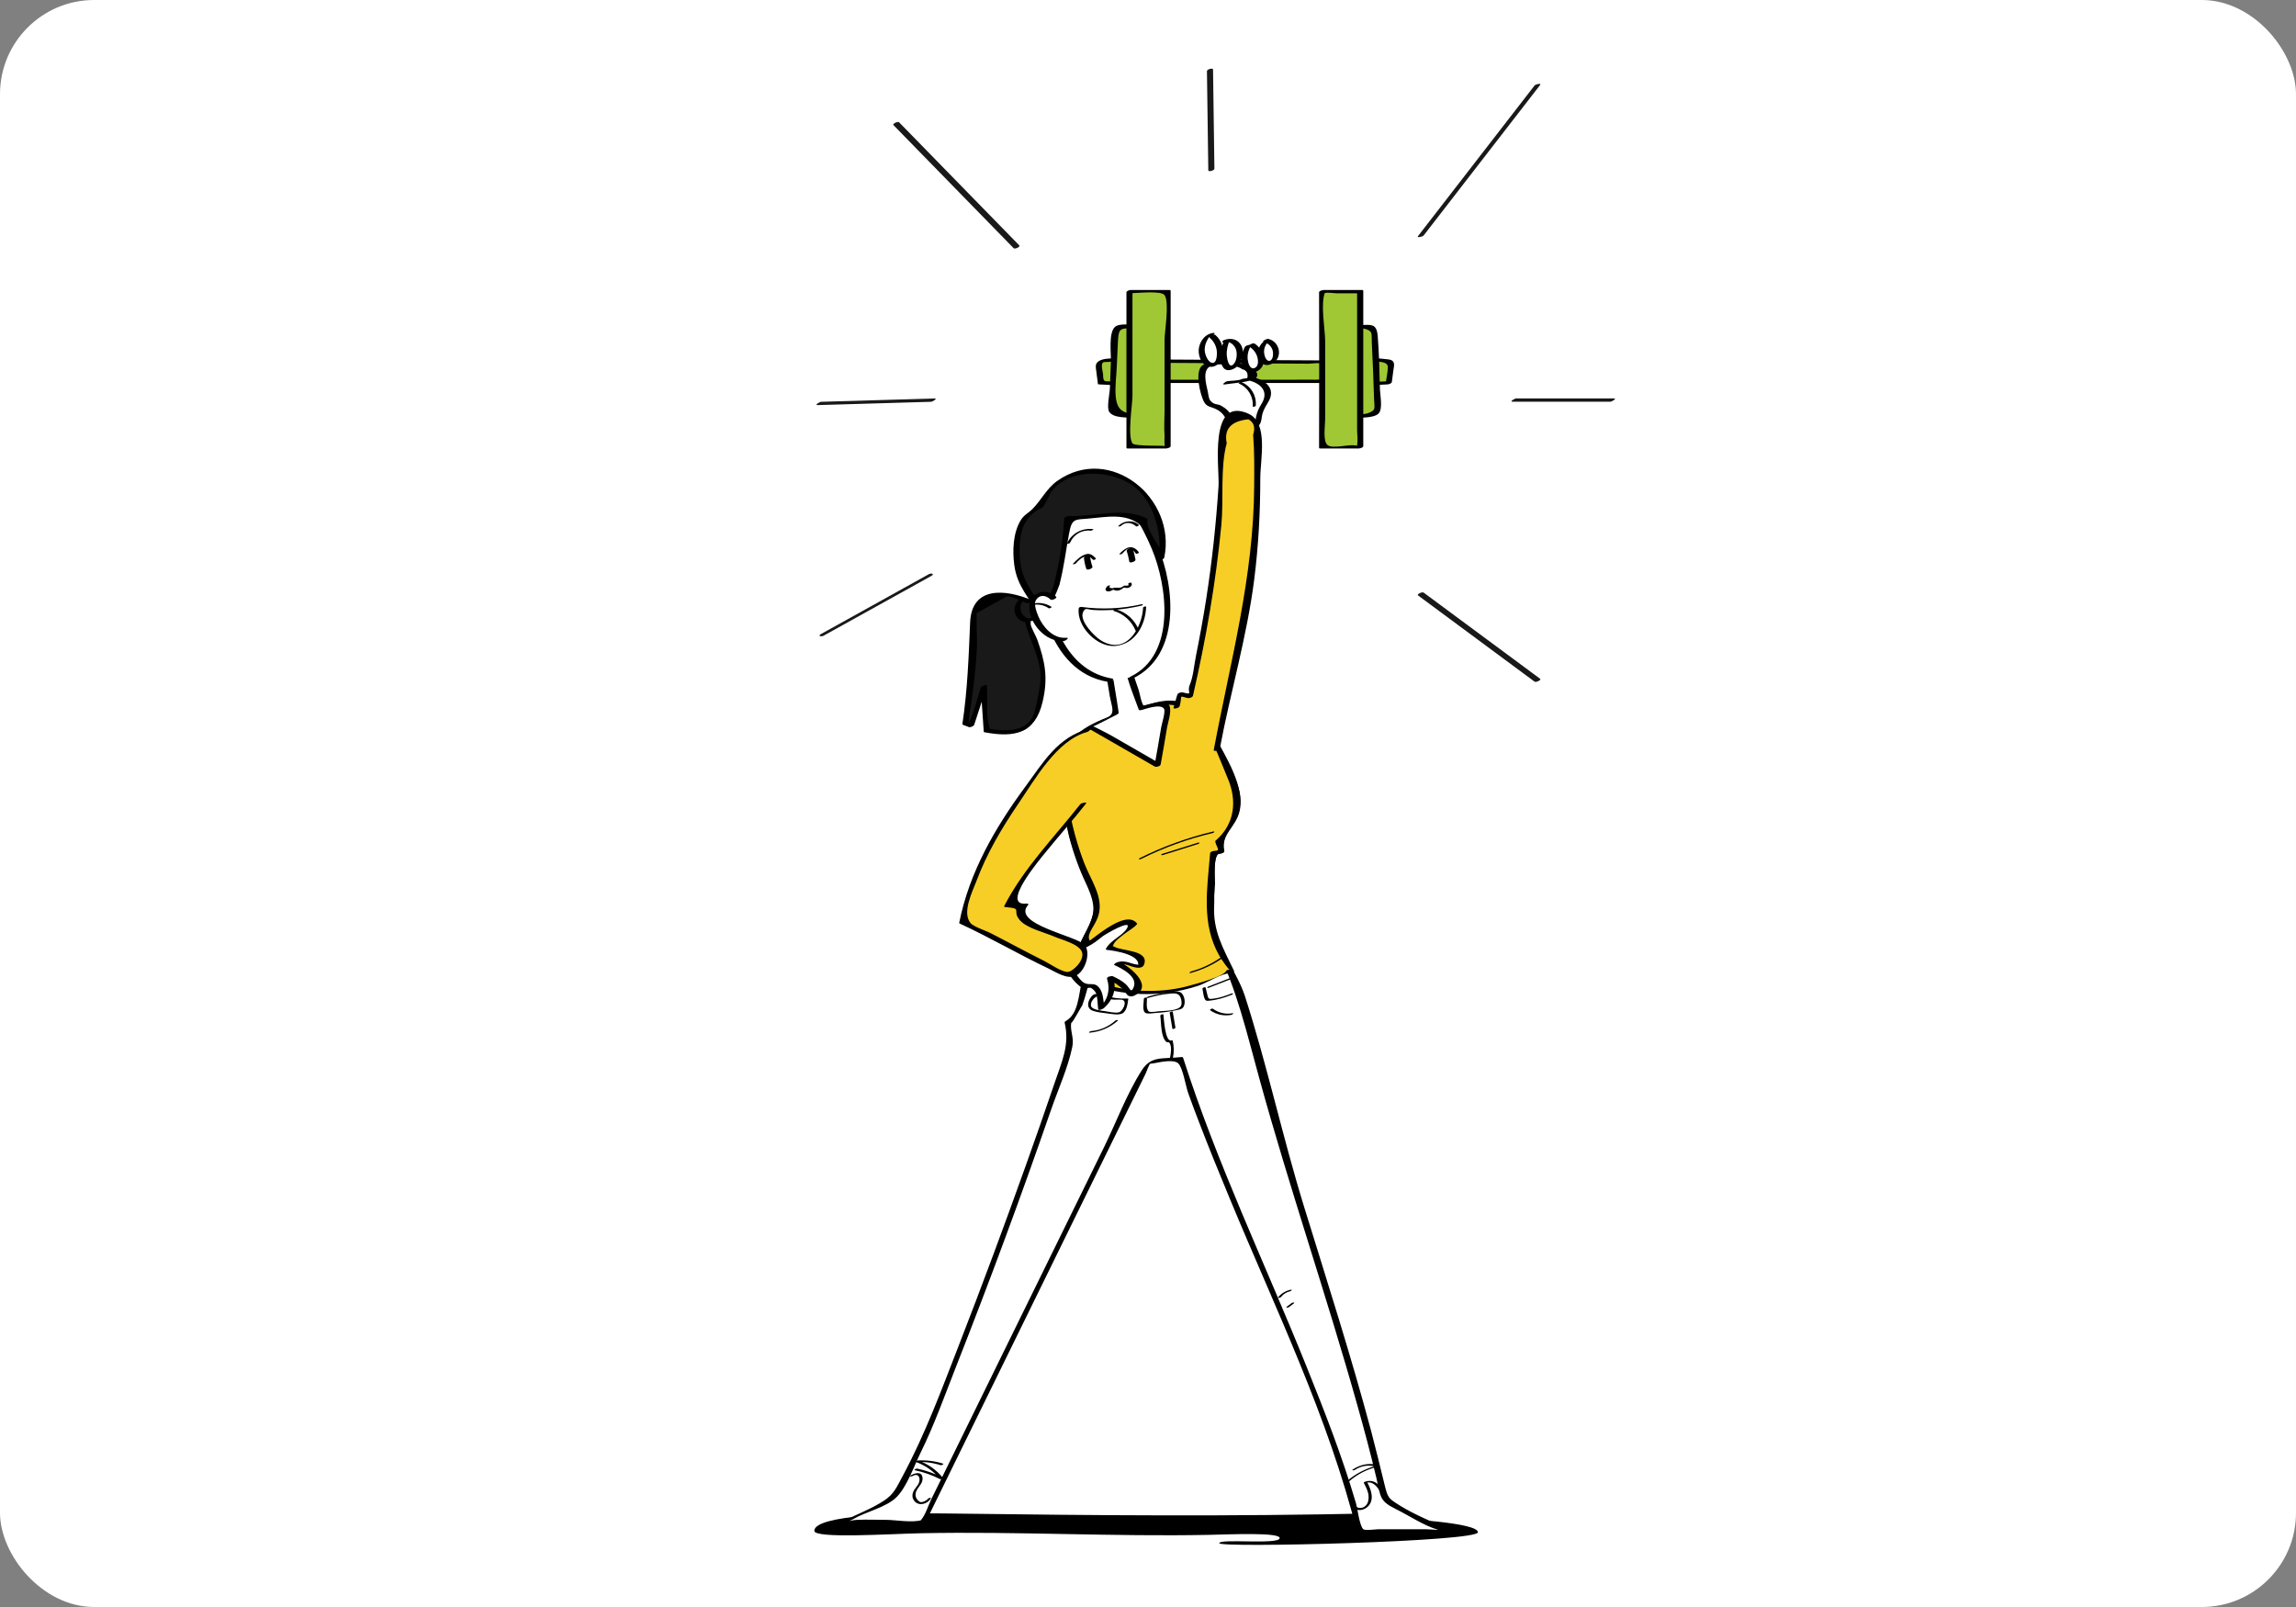
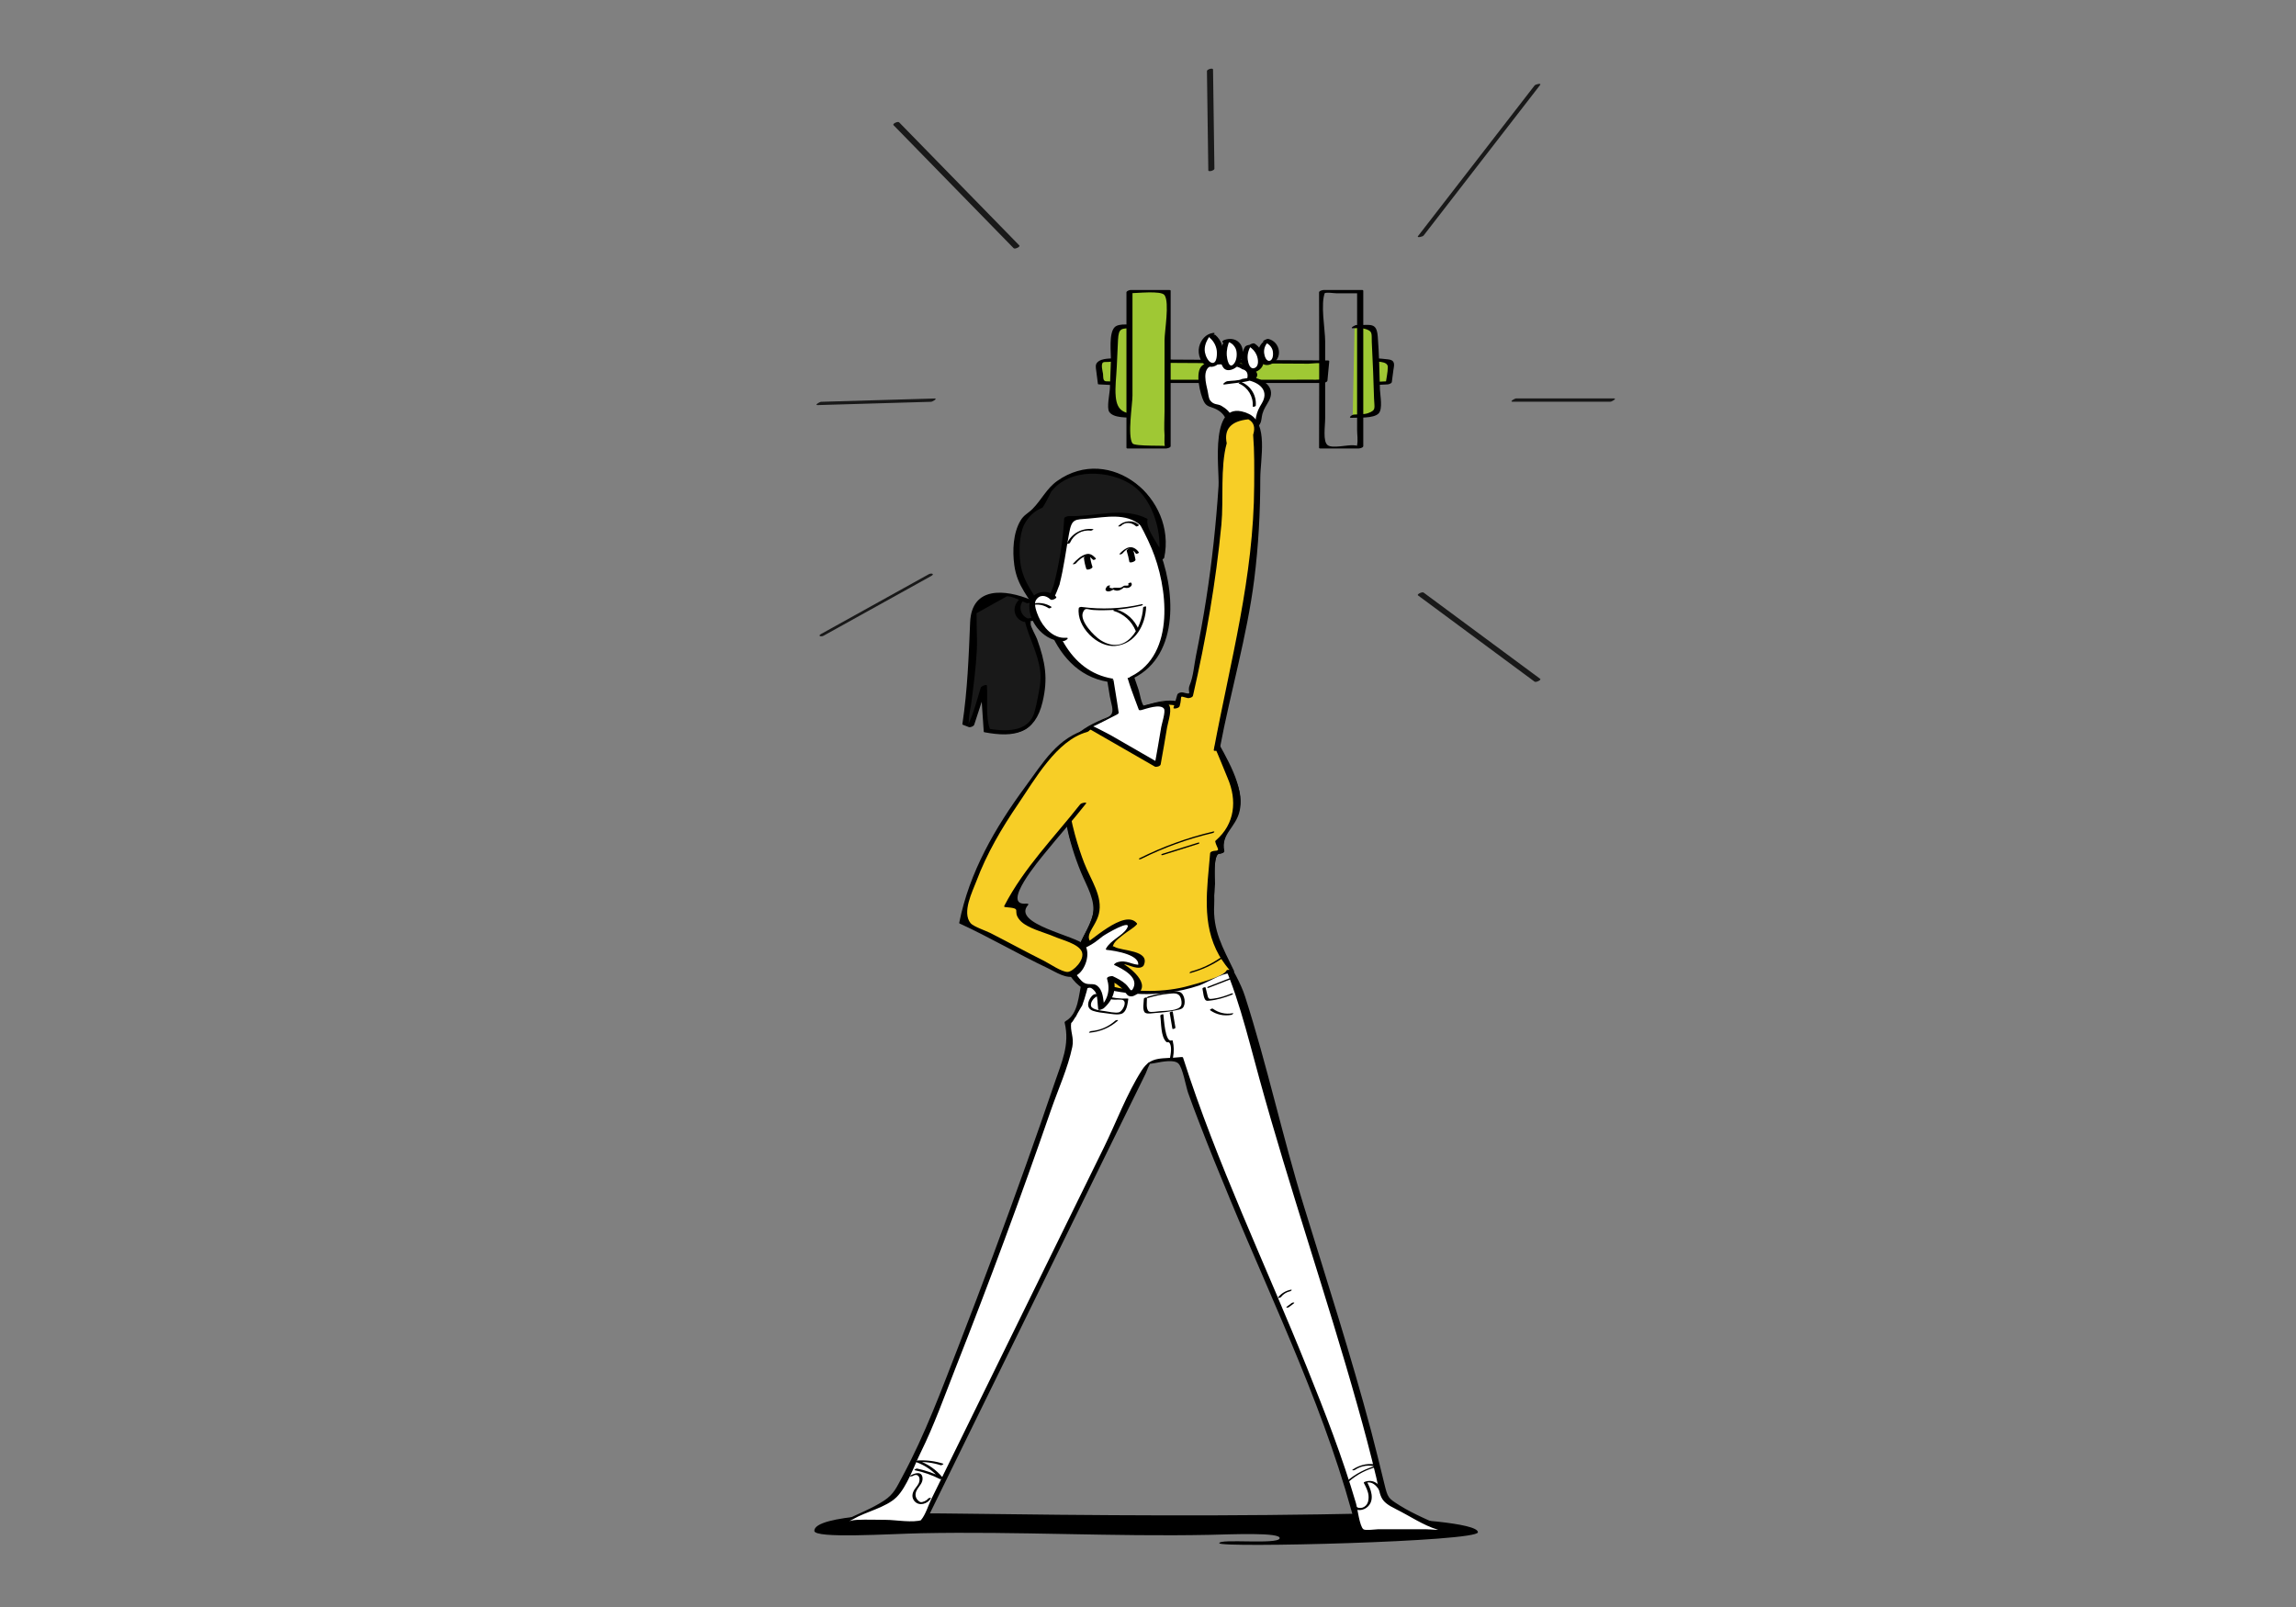
<svg xmlns="http://www.w3.org/2000/svg" width="390" height="273" viewBox="0 0 390 273" fill="none">
  <rect x="0" y="0" width="390" height="273" fill="#808080" stroke="none" />
  <g clip-path="url(#clip0_5029_3865)">
-     <rect width="390" height="273" rx="16" fill="white" />
    <path d="M240.86 101.145C247.464 106.029 254.068 110.913 260.661 115.798C260.914 115.985 261.862 115.5 261.62 115.323C255.016 110.439 248.412 105.555 241.819 100.671C241.565 100.484 240.617 100.969 240.86 101.145Z" fill="#191919" />
    <path d="M233.091 257.105C208.638 257.623 188.087 257.469 160.018 257.105C153.48 257.017 138.32 257.314 138.32 260.059C138.32 261.427 151.131 260.578 156.49 260.467C172.784 260.137 189.09 261.074 205.385 260.743C209.013 260.666 217.7 260.269 217.359 261.349C217.017 262.43 207.083 261.349 207.105 262.165C207.127 262.981 251.04 261.912 251.04 260.302C251.04 258.692 238.747 257.943 232.485 257.7L233.113 257.094L233.091 257.105Z" fill="black" />
    <path d="M256.917 68.246H273.521C273.796 68.246 274.7 67.684 274.149 67.684H257.545C257.27 67.684 256.366 68.246 256.917 68.246Z" fill="#191919" />
    <path d="M241.825 40C248.429 31.467 255.033 22.945 261.626 14.411C261.857 14.102 260.843 14.29 260.655 14.533C254.051 23.066 247.447 31.588 240.854 40.121C240.623 40.43 241.637 40.243 241.825 40Z" fill="#191919" />
    <path d="M206.28 28.666C206.202 23.054 206.125 17.431 206.048 11.82C206.048 11.467 205.012 11.775 205.012 12.073C205.089 17.685 205.166 23.308 205.243 28.919C205.243 29.272 206.28 28.963 206.28 28.666Z" fill="#191919" />
    <path d="M173.136 41.687C166.334 34.719 159.531 27.751 152.729 20.784C152.519 20.563 151.538 21.015 151.769 21.258C158.572 28.225 165.374 35.193 172.177 42.161C172.386 42.382 173.367 41.929 173.136 41.687Z" fill="#191919" />
    <path d="M158.762 67.695C152.335 67.883 145.918 68.07 139.491 68.258C139.215 68.258 138.311 68.831 138.862 68.82C145.29 68.633 151.706 68.445 158.134 68.258C158.41 68.258 159.314 67.684 158.762 67.695Z" fill="#191919" />
    <path d="M233.248 61.125L235.32 61.312C235.607 61.334 235.927 61.379 236.103 61.61C236.279 61.831 236.257 62.15 236.213 62.437C236.103 63.297 235.993 64.168 235.871 65.028C234.835 65.083 233.799 65.138 232.773 65.182" fill="#9FC834" />
    <path d="M232.944 61.4C233.715 61.466 235.733 61.278 235.733 62.337C235.733 63.263 235.491 64.233 235.369 65.148L236.086 64.751C235.05 64.806 234.013 64.861 232.988 64.906C232.646 64.928 231.885 65.49 232.602 65.457C233.638 65.402 234.675 65.347 235.7 65.302C235.876 65.302 236.384 65.137 236.417 64.906C236.505 64.233 236.593 63.56 236.681 62.888C236.736 62.469 236.935 61.807 236.637 61.422C236.406 61.113 236.009 61.08 235.656 61.036C234.972 60.948 234.278 60.904 233.583 60.848C233.297 60.826 232.392 61.355 232.955 61.411L232.944 61.4Z" fill="black" />
    <path d="M157.762 97.55C151.665 100.935 145.579 104.32 139.483 107.693C138.832 108.057 139.483 108.222 139.902 107.991C145.998 104.606 152.084 101.222 158.181 97.848C158.832 97.484 158.181 97.319 157.762 97.55Z" fill="#191919" />
    <path d="M182.073 141.563C183.275 147.208 184.928 148.785 186.659 154.286L184.024 160.118L185.943 161C185.16 163.371 184.675 165.102 184.289 166.59C183.738 168.751 183.429 170.383 182.811 172.698L181.345 173.547L182.062 176.546C175.48 196.765 164.51 226.356 156.318 245.981L151.831 254.327L143.562 258.483H156.759L195.027 180.481L200.385 179.886C206.89 200.591 225.886 239.013 230.98 260.104H245.511L235.18 254.999C229.998 230.8 216.625 194.781 211.245 170.636C210.936 169.236 209.966 166.987 209.106 165.157C208.323 163.481 207.629 162.147 207.629 162.147C206.085 158.035 204.597 158.222 205.732 153.977C205.732 153.977 205.854 147.208 206.096 144.838L207.408 144.783L206.956 142.809C206.956 142.809 210.242 140.185 210.176 136.282C210.109 132.379 207.485 130.02 204.2 121.751C204.2 121.751 201.157 119.227 198.235 119.227C195.314 119.227 183.385 124.739 183.385 124.739C183.385 124.739 179.295 128.565 182.062 141.585L182.073 141.563Z" fill="white" />
    <path d="M181.548 141.761C182.463 145.609 185.484 149.853 185.804 153.701C185.98 155.895 184.436 158.177 183.499 160.25C183.488 160.294 183.499 160.327 183.543 160.36C186.178 161.573 184.37 164.406 183.775 166.721C183.18 169.037 183.224 172.201 181.03 173.458C180.942 173.502 180.809 173.612 180.842 173.733C181.746 177.526 180.335 180.414 179.1 184.075C177.535 188.694 175.925 193.292 174.282 197.889C170.611 208.175 166.808 218.407 162.85 228.594C159.939 236.08 157.161 243.61 153.357 250.699C152.277 252.705 151.869 253.797 150.16 254.932C148.098 256.289 145.595 257.226 143.39 258.339C143.225 258.427 142.872 258.769 143.291 258.769H156.488C156.775 258.769 157.183 258.648 157.326 258.372C165.683 241.328 174.04 224.294 182.397 207.249C186.465 198.97 190.522 190.69 194.591 182.399C194.822 181.914 195.12 180.878 195.528 180.492C195.417 180.602 194.976 180.833 196.145 180.602C197.457 180.348 199.375 179.973 200.136 180.646C200.897 181.319 201.426 184.571 201.823 185.684C202.418 187.349 203.036 189.003 203.675 190.646C205.351 195.023 207.115 199.355 208.912 203.677C216.585 222.21 225.648 240.732 230.51 260.269C230.532 260.346 230.664 260.357 230.719 260.357H245.25C245.361 260.357 246.353 259.993 246.044 259.839C243.31 258.494 240.289 257.347 237.72 255.726C235.769 254.491 235.736 254.491 235.129 252C234.402 249.034 233.685 246.057 232.902 243.103C229.474 230.27 225.405 217.624 221.491 204.934C217.853 193.137 215.24 180.955 211.47 169.235C210.048 164.814 205.924 160.084 205.968 155.399C205.99 153.712 206.332 151.871 206.387 150.14C206.42 148.927 206.023 145.079 207.137 145.024C207.335 145.024 208.041 144.87 207.964 144.561C207.313 141.684 209.959 140.603 210.577 137.715C211.271 134.506 209.54 131.607 208.151 128.873C206.288 125.212 205.693 121.221 201.591 119.612C199.607 118.829 198.085 118.884 196.079 119.391C192.507 120.306 185.726 122.147 182.926 124.76C178.935 128.487 180.721 137.318 181.57 141.739C181.625 142.003 182.672 141.695 182.606 141.364C181.768 136.998 180.192 129.578 183.246 125.543C184.855 123.415 188.99 122.467 191.515 121.475C194.943 120.13 198.835 118.267 202.363 120.99C204.612 122.732 205.527 126.105 206.817 128.663C209.199 133.404 211.569 138.464 206.586 142.764C206.531 142.808 206.464 142.885 206.486 142.963C206.74 144.065 207.446 144.484 206.453 144.517C206.244 144.517 205.649 144.638 205.615 144.925C205.174 150.239 204.149 155.994 206.509 160.779C210.092 168.055 211.767 175.453 213.917 183.237C219.044 201.88 225.35 220.171 230.576 238.781C231.712 242.816 232.792 246.862 233.762 250.941C234.567 254.337 234.225 254.943 237.147 256.388C239.374 257.49 241.755 259.111 244.126 259.839C244.964 260.092 245.603 259.761 245.46 259.794C244.545 260.026 243.189 259.794 242.252 259.794H234.038C233.674 259.794 231.921 260.048 231.59 259.794C230.951 259.32 230.587 256.289 230.323 255.362C228.029 247.535 225.053 239.916 222.01 232.353C214.976 214.835 206.707 197.669 200.952 179.665C200.919 179.555 200.709 179.566 200.632 179.577C197.358 179.94 195.539 179.323 193.929 181.848C191.382 185.839 189.629 190.613 187.546 194.857L165.914 238.946C163.335 244.216 160.755 249.475 158.164 254.745C157.657 255.781 157.216 257.314 156.466 258.196C155.716 259.078 157.657 257.832 156.653 258.196C155.055 258.769 152.199 258.196 150.513 258.196C148.826 258.196 147.216 258.119 145.584 258.196C144.107 258.262 143.578 258.857 144.934 258.064C147.095 256.796 150.502 256.101 152.288 254.337C154.041 252.606 155.297 248.968 156.389 246.752C158.671 242.132 160.424 237.193 162.309 232.397C168.02 217.899 173.434 203.28 178.527 188.551C179.729 185.078 181.394 181.44 182.143 177.846C182.485 176.192 181.713 175.178 181.967 173.667C181.835 174.45 183.995 170.349 183.775 170.944C184.977 167.758 185.44 164.142 186.487 160.867C186.498 160.823 186.487 160.79 186.443 160.757C182.871 159.114 186.939 157.141 187.16 154.252C187.27 152.819 185.804 150.327 185.241 148.993C184.172 146.457 183.257 144.065 182.617 141.375C182.551 141.099 181.504 141.43 181.581 141.75L181.548 141.761Z" fill="black" />
    <path d="M195.957 61.353L196.078 64.782H224.975L225.284 61.519L195.957 61.353Z" fill="#9FC834" />
    <path d="M195.425 61.542L195.546 64.971C195.546 65.037 195.712 65.059 195.756 65.059H224.652C224.862 65.059 225.457 64.938 225.479 64.651C225.579 63.56 225.689 62.48 225.788 61.388C225.799 61.267 225.678 61.234 225.579 61.234C215.799 61.179 206.031 61.123 196.252 61.068C195.976 61.068 195.072 61.62 195.624 61.631C201.246 61.664 206.858 61.697 212.481 61.73L222.238 61.785C222.536 61.785 224.52 61.553 224.741 61.796C224.741 61.796 224.399 65.082 224.84 64.541C225.071 64.255 224.377 64.53 223.506 64.508C222.304 64.486 221.102 64.508 219.912 64.508H198.711C195.8 64.508 196.55 64.177 196.451 61.168C196.451 60.936 195.403 61.179 195.414 61.542H195.425Z" fill="black" />
    <path d="M184.701 166.697C192.352 169.762 201.392 169.122 208.526 164.999L209.099 165.131C208.316 163.456 207.622 162.121 207.622 162.121C206.078 158.009 204.59 158.197 205.725 153.952C205.725 153.952 205.847 147.183 206.089 144.812L207.401 144.757L206.949 142.784C206.949 142.784 210.234 140.16 210.168 136.257C210.102 132.354 207.478 129.995 204.193 121.726C204.193 121.726 201.15 119.201 198.228 119.201C195.307 119.201 183.378 124.714 183.378 124.714C183.378 124.714 179.287 128.539 182.055 141.56C183.256 147.205 184.91 148.781 186.641 154.283L184.006 160.115L185.924 160.997C185.142 163.367 184.656 165.098 184.271 166.587" fill="#F7CE26" />
    <path d="M184.295 166.963C188.86 168.617 193.534 169.267 198.363 168.639C200.171 168.396 201.98 167.988 203.71 167.404C204.725 167.062 207.878 165.221 208.694 165.408C208.859 165.442 209.763 165.254 209.62 164.956C207.702 160.943 205.982 158.11 206.246 153.645C206.345 152.057 205.871 145.089 207.084 145.045C207.283 145.045 207.988 144.891 207.911 144.582C207.183 141.374 210.7 139.687 210.678 136.093C210.667 131.826 207.238 127.052 205.441 123.359C201.759 115.741 193.06 120.272 187.393 122.698C182.642 124.737 181.175 125.718 180.646 131.363C180.106 137.074 181.462 142.928 183.612 148.176C184.604 150.591 186.181 153.005 185.596 155.541C185.233 157.096 184.13 158.782 183.469 160.249C183.458 160.293 183.469 160.326 183.513 160.359C186.104 161.55 184.351 164.427 183.744 166.72C183.667 166.996 184.692 166.787 184.781 166.467C185.277 164.582 185.839 162.729 186.434 160.877C186.445 160.833 186.434 160.8 186.39 160.767C183.325 159.356 185.993 157.867 186.644 155.287C187.393 152.289 185.266 149.477 184.152 146.578C182.168 141.462 178.937 129.809 183.59 124.969C184.67 123.844 187.691 123.039 189.224 122.4C193.336 120.691 198.705 117.946 202.806 121.308C205.166 123.238 207.261 129.224 208.539 132.212C210.138 135.939 209.796 139.952 206.522 142.774C206.467 142.818 206.401 142.895 206.423 142.973C206.676 144.075 207.382 144.494 206.379 144.538C206.169 144.538 205.574 144.659 205.552 144.946C205.056 150.988 204.03 156.941 207.095 162.321C207.536 163.104 208.837 164.934 208.914 164.747C208.892 164.791 208.418 164.714 208.363 164.835C207.889 165.949 203.093 167.139 202.068 167.437C199.94 168.054 197.547 168.33 195.331 168.341C191.759 168.374 188.408 167.635 185.089 166.434C184.814 166.335 183.888 166.82 184.273 166.963H184.295Z" fill="black" />
    <path d="M230.089 55.478L232.823 55.567C232.978 55.567 233.143 55.578 233.253 55.677C233.397 55.798 233.419 56.008 233.43 56.195C233.672 60.726 233.849 65.258 233.959 69.8C233.959 69.91 233.959 70.031 233.893 70.12C233.816 70.219 233.683 70.252 233.551 70.274C232.305 70.495 231.037 70.649 229.77 70.715" fill="#9FC834" />
    <path d="M229.781 55.755C230.354 55.777 231.049 55.688 231.611 55.81C233.298 56.173 232.945 56.758 233.011 58.07C233.099 59.768 233.176 61.465 233.242 63.174C233.298 64.685 233.353 66.195 233.397 67.706C233.441 69.337 233.816 69.679 232.349 70.197C231.688 70.429 230.652 70.374 229.979 70.429C229.637 70.451 228.888 71.024 229.593 70.98C230.696 70.903 233.309 71.134 234.18 70.23C234.907 69.47 234.433 67.143 234.4 66.206C234.312 63.185 234.268 60.142 234.025 57.144C233.827 54.663 232.757 55.281 230.42 55.214C230.144 55.214 229.229 55.755 229.792 55.777L229.781 55.755Z" fill="black" />
    <path d="M188.399 114.064C188.774 116.875 189.149 118.43 189.523 121.252L185.301 123.468L196.646 129.995C196.646 129.995 198.266 120.988 198.266 120.095C198.266 119.201 193.977 120.381 193.977 120.381C193.977 120.381 191.894 114.703 191.673 113.402" fill="white" />
    <path d="M187.878 114.252C188.065 115.608 188.297 116.964 188.517 118.309C188.705 119.433 189.267 120.734 188.738 121.396C188.076 122.234 186.059 122.807 185.077 123.314C185.011 123.347 184.614 123.59 184.813 123.7C188.594 125.872 192.376 128.055 196.158 130.227C196.389 130.359 197.095 130.172 197.15 129.863C197.525 127.768 197.9 125.673 198.241 123.568C198.418 122.531 199.245 120.326 198.418 119.577C197.977 119.18 196.411 119.61 196.003 119.676C195.628 119.742 195.176 119.94 194.802 119.929C194.272 119.929 194.184 119.907 194.438 120.106C193.875 119.676 193.622 117.846 193.401 117.184C192.949 115.883 192.464 114.56 192.167 113.204C192.111 112.929 191.064 113.248 191.13 113.579C191.637 115.96 192.597 118.276 193.434 120.558C193.49 120.701 193.787 120.646 193.886 120.624C194.691 120.404 197.084 119.522 197.712 120.392C198.032 120.833 197.326 123.016 197.249 123.502C196.885 125.707 196.499 127.912 196.102 130.117L197.095 129.753C194.294 128.143 191.494 126.533 188.694 124.913C188.352 124.714 185.673 123.325 185.684 123.402C185.695 123.457 188.991 121.771 189.708 121.396C189.829 121.33 190.039 121.219 190.017 121.054C189.675 118.651 189.234 116.269 188.892 113.866C188.859 113.612 187.812 113.899 187.856 114.241L187.878 114.252Z" fill="black" />
    <path d="M207.195 162.774C205.696 163.799 204.075 164.549 202.322 165.034C202.102 165.1 201.892 165.387 202.256 165.288C204.141 164.769 205.905 163.965 207.515 162.862C207.813 162.664 207.328 162.686 207.184 162.774H207.195Z" fill="black" />
    <path d="M185.67 161.01L189.606 162.146C189.749 162.19 190.212 161.936 190.014 161.881L186.078 160.745C185.934 160.701 185.471 160.955 185.67 161.01Z" fill="black" />
    <path d="M194.3 169.653C194.3 170.215 193.97 171.726 194.554 172.068C194.951 172.299 195.932 172.101 196.34 172.079C197.487 172.023 198.622 171.869 199.747 171.627C200.088 171.549 200.618 171.494 200.893 171.219C201.511 170.59 201.246 168.892 200.441 168.54C199.824 168.275 198.832 168.528 198.225 168.606C197.156 168.749 196.097 168.992 195.061 169.278C194.841 169.344 194.631 169.631 194.995 169.532C196.13 169.212 197.299 168.925 198.479 168.826C199.339 168.749 200.21 168.573 200.551 169.51C200.684 169.862 200.772 170.458 200.64 170.8C200.265 171.748 197.894 171.715 197.023 171.781C196.66 171.803 195.458 172.034 195.16 171.836C194.609 171.45 194.829 170.094 194.829 169.532C194.829 169.355 194.311 169.51 194.311 169.653H194.3Z" fill="black" />
    <path d="M204.25 167.955C204.36 168.407 204.426 169.62 204.812 169.928C204.989 170.072 205.22 170.006 205.419 169.995C206.731 169.873 208.021 169.476 209.244 168.991C209.542 168.87 209.476 168.661 209.167 168.782C208.197 169.168 207.15 169.532 206.113 169.653C205.463 169.73 205.275 169.785 205.121 169.157C205 168.694 204.889 168.231 204.779 167.768C204.746 167.624 204.228 167.79 204.261 167.955H204.25Z" fill="black" />
-     <path d="M231.046 49.547V75.919H224.574C224.618 67.11 224.574 49.547 224.574 49.547H231.046Z" fill="#9FC834" />
+     <path d="M231.046 49.547V75.919H224.574H231.046Z" fill="#9FC834" />
    <path d="M230.519 49.669V73.031C230.519 73.814 230.685 74.806 230.519 75.578C230.442 75.942 231.82 75.809 229.946 75.644C228.888 75.545 226.374 76.217 225.547 75.644C224.654 75.037 225.095 72.424 225.095 71.002C225.095 66.669 225.095 62.348 225.095 58.015C225.095 55.931 224.246 51.598 225.084 49.625C225.304 49.096 223.86 50.275 224.93 49.823C225.459 49.603 226.451 49.823 227.013 49.823H230.729C231.004 49.823 231.908 49.261 231.357 49.261H224.885C224.698 49.261 224.059 49.393 224.059 49.669C224.081 58.456 224.092 67.254 224.059 76.041C224.059 76.162 224.158 76.195 224.268 76.195H230.74C230.927 76.195 231.567 76.063 231.567 75.787V49.415C231.567 49.062 230.53 49.371 230.53 49.669H230.519Z" fill="black" />
    <path d="M188.594 115.554C186.422 115.366 184.063 114.451 182.696 113.04C180.898 111.188 179.774 108.785 178.87 106.37C176.665 100.505 176.599 97.715 176.444 91.453C176.246 83.262 186.157 81.531 188.936 83.184C191.714 84.838 198.814 93.581 198.186 104.198C197.921 108.586 196.62 113.426 192.298 115.058" fill="white" />
    <path d="M189 115.291C181.47 114.045 178.658 106.316 177.512 99.547C176.398 92.987 176.652 80.209 187.368 83.031C191.326 84.079 194.171 89.757 195.615 93.163C198.338 99.624 199.749 111.134 192.098 114.916C191.425 115.246 192.098 115.423 192.517 115.213C200.532 111.255 199.628 99.811 196.64 92.788C194.578 87.938 191.106 81.719 185.075 82.447C179.97 83.064 176.189 86.405 175.924 91.653C175.483 100.473 177.887 114.122 188.184 115.831C188.471 115.875 189.375 115.357 189 115.302V115.291Z" fill="black" />
    <path d="M174.771 102.191C172.014 100.967 168.398 99.886 166.315 102.058C164.804 103.635 165.411 106.105 165.455 108.287C165.543 112.664 163.988 122.874 163.988 122.874C163.988 122.874 164.352 123.028 164.958 123.248L167.108 116.666L167.616 124.141C169.247 124.549 170.978 124.693 172.665 124.417C176.325 123.833 176.369 120.029 177.152 116.413C177.935 112.786 175.278 108.971 174.583 105.333L178.751 104.33L177.384 101.882L174.771 102.191Z" fill="#191919" />
    <path d="M175.172 101.926C170.762 100.085 165.04 99.545 164.786 105.73C164.543 111.562 164.345 117.185 163.474 122.995C163.463 123.083 163.518 123.105 163.584 123.138C163.904 123.271 164.235 123.392 164.555 123.513C164.808 123.612 165.392 123.392 165.481 123.116L167.63 116.534L166.594 116.843C166.76 119.335 166.936 121.826 167.101 124.318C167.123 124.362 167.156 124.384 167.212 124.395C172.349 125.365 175.822 124.616 177.09 119.258C178.049 115.222 177.553 112.488 176.164 108.585C175.987 108.078 175.039 106.424 175.072 106.017C175.15 104.947 174.841 105.895 175.844 105.256C176.55 104.804 177.884 104.76 178.7 104.572C178.788 104.55 179.394 104.341 179.284 104.131L177.917 101.684C177.862 101.573 177.696 101.585 177.597 101.596L174.984 101.904C174.653 101.948 173.893 102.533 174.598 102.455C176.098 102.279 178.06 101.915 178.115 104.253C178.821 104.076 178.843 104.065 178.181 104.231L176.748 104.572L174.664 105.079C174.521 105.113 174.025 105.278 174.08 105.52C174.775 108.31 176.285 110.989 176.671 113.855C176.903 115.564 176.539 117.284 176.186 118.949C176.087 119.522 175.965 120.084 175.8 120.636C175.194 123.502 172.636 124.561 168.138 123.833C167.399 121.782 167.785 118.684 167.642 116.479C167.619 116.182 166.671 116.579 166.605 116.788C166.01 118.618 165.569 120.581 164.786 122.345C164.323 123.403 164.566 123.149 164.566 122.389C164.566 121.452 164.852 120.415 164.973 119.5C165.381 116.446 165.778 113.37 165.933 110.294C165.988 109.104 165.933 107.957 165.911 106.766C165.9 105.906 165.889 105.046 165.878 104.175C167.597 103.216 169.317 102.257 171.037 101.298C171.93 101.243 173.573 102.125 174.367 102.455C174.631 102.566 175.58 102.092 175.183 101.926H175.172Z" fill="black" />
    <path d="M208.291 65.028L212.546 64.366C212.679 64.344 212.811 64.322 212.91 64.245C213.197 64.003 212.976 63.529 212.701 63.264C211.808 62.404 210.584 61.963 209.36 61.809C208.136 61.654 206.89 61.764 205.656 61.875C205.093 61.93 204.421 62.051 204.211 62.58C204.134 62.79 204.145 63.01 204.156 63.231C204.255 64.774 204.52 66.307 204.928 67.795C205.005 68.082 205.093 68.379 205.314 68.578C205.612 68.865 206.053 68.898 206.46 68.986C207.927 69.328 209.062 70.783 209.018 72.293C209.018 72.481 208.996 72.701 209.117 72.845C209.217 72.966 209.382 73.01 209.536 73.043C210.352 73.219 211.201 73.242 212.017 73.109C212.381 73.054 212.745 72.955 213.042 72.734C214.123 71.941 213.649 70.144 214.376 69.008C214.63 68.6 215.038 68.302 215.269 67.883C215.677 67.145 215.457 66.174 214.906 65.546C214.354 64.918 213.539 64.565 212.712 64.388" fill="white" />
    <path d="M208.09 65.302C209.501 65.082 211.111 65.016 212.478 64.608C212.731 64.531 213.227 64.432 213.393 64.178C214.407 62.601 210.471 61.62 209.666 61.521C208.266 61.334 205.444 61.124 204.22 62.083C202.897 63.131 203.867 66.978 204.474 68.191C204.97 69.172 205.631 69.04 206.579 69.514C207.45 69.955 208.068 70.594 208.343 71.543C208.454 71.929 208.343 72.778 208.608 73.064C209.435 73.957 212.048 73.538 212.996 73.02C213.481 72.755 213.79 72.458 214.043 71.973C214.33 71.444 214.275 70.848 214.44 70.286C214.683 69.437 215.091 68.908 215.521 68.125C216.656 66.063 215.069 64.674 213.106 64.145C212.83 64.068 211.904 64.575 212.29 64.674C214.242 65.203 215.51 66.559 214.33 68.522C213.834 69.349 213.558 69.856 213.349 70.837C213.316 71.135 213.271 71.421 213.183 71.708C212.941 73.053 211.717 73.185 209.512 72.116C209.347 71.785 209.424 71.234 209.28 70.859C208.928 69.977 208.277 69.415 207.483 68.952C206.811 68.555 206.182 68.842 205.565 68.026C205.278 67.64 205.256 66.934 205.146 66.482C204.859 65.17 204.121 62.679 205.808 62.116C207.12 61.675 209.876 61.896 211.011 62.723C211.75 62.888 212.037 63.395 211.871 64.233L211.022 64.365C210.383 64.707 209.159 64.652 208.465 64.762C208.134 64.817 207.373 65.413 208.079 65.314L208.09 65.302Z" fill="black" />
    <path d="M205.332 167.801C206.699 167.272 208.066 166.743 209.433 166.203C209.731 166.081 209.664 165.883 209.356 165.993C207.989 166.522 206.622 167.052 205.254 167.592C204.957 167.713 205.023 167.911 205.332 167.801Z" fill="black" />
    <path d="M206.696 127.261L207.423 123.358C212.495 103.723 214.303 91.838 213.289 71.585C213.289 71.585 212.252 70.383 210.356 70.284C208.46 70.185 208.008 71.265 208.008 71.265C207.567 88.067 205.968 101.937 202.142 118.298L200.511 117.879L199.871 120.095" fill="#F7CE26" />
    <path d="M207.204 127.141C209.012 117.516 211.813 108.156 213.047 98.41C213.764 92.732 214.073 87.01 214.073 81.277C214.073 78.013 215.495 71.85 212.088 70.296C205.209 67.165 207.171 79.678 206.984 82.545C206.565 88.972 205.881 95.378 204.889 101.739C204.382 104.981 203.797 108.2 203.147 111.419C202.827 112.996 202.706 114.903 202.077 116.402C201.57 117.637 202.783 118.111 200.898 117.626C200.633 117.56 200.06 117.725 199.972 118.023C199.762 118.762 199.542 119.5 199.332 120.239C199.255 120.515 200.28 120.305 200.369 119.986C200.909 118.111 200.093 118.166 201.714 118.585C201.956 118.652 202.574 118.486 202.64 118.188C204.845 108.586 206.532 98.906 207.469 89.105C207.866 84.882 207.248 79.37 208.373 75.301C207.877 72.898 209.1 71.531 212.044 71.233C212.981 71.729 213.257 72.6 212.86 73.868C213.091 76.713 213.047 79.612 213.036 82.468C212.97 98.013 209.001 112.301 206.168 127.416C206.113 127.725 207.138 127.483 207.204 127.163V127.141Z" fill="black" />
    <path d="M187.234 169.4C187.818 169.577 188.392 169.72 188.998 169.808C189.362 169.863 190.509 169.731 190.795 169.918C191.468 170.348 190.63 171.804 190.09 171.969C189.483 172.156 188.182 171.848 187.642 171.77C187.102 171.693 185.525 171.55 185.338 170.933C185.117 170.194 185.977 169.301 186.529 169.202C186.925 169.124 187.091 169.224 187.444 168.959C187.664 168.794 187.135 168.86 187.025 168.948C186.914 169.036 186.154 168.805 185.9 168.904C185.713 168.97 185.591 169.069 185.459 169.213C184.698 170.073 184.478 171.33 185.669 171.726C186.396 171.969 187.201 172.057 187.962 172.145C188.645 172.223 189.847 172.476 190.531 172.212C191.413 171.87 191.523 170.514 191.655 169.709C191.655 169.654 191.6 169.632 191.556 169.632C190.222 169.687 188.932 169.532 187.642 169.147C187.499 169.102 187.036 169.356 187.234 169.411V169.4Z" fill="black" />
    <path d="M197.086 172.542C197.273 173.843 197.141 176.059 198.111 177.007C198.21 177.095 198.519 177.04 198.585 177.095C199.126 177.668 198.861 179.08 198.729 179.774C198.696 179.929 199.214 179.807 199.247 179.653C199.434 178.65 199.423 177.779 199.192 176.786C199.181 176.709 199.004 176.742 198.971 176.753C197.891 177.073 197.692 172.928 197.615 172.354C197.593 172.222 197.075 172.365 197.097 172.542H197.086Z" fill="black" />
    <path d="M198.688 172.067L199.14 174.758C199.162 174.89 199.68 174.735 199.658 174.57C199.504 173.677 199.35 172.773 199.206 171.88C199.184 171.748 198.666 171.902 198.688 172.067Z" fill="black" />
    <path d="M185.124 175.43C186.899 175.276 188.531 174.581 189.865 173.402C190.075 173.214 189.557 173.291 189.446 173.39C188.278 174.427 186.888 175.033 185.323 175.165C185.158 175.177 184.772 175.463 185.124 175.441V175.43Z" fill="black" />
    <path d="M205.536 171.605C206.595 172.366 207.863 172.641 209.153 172.41C209.318 172.377 209.693 172.079 209.351 172.134C208.149 172.344 207.003 172.068 206.021 171.363C205.889 171.263 205.426 171.517 205.547 171.594L205.536 171.605Z" fill="black" />
    <path d="M235.337 253.994C234.653 252.561 233.639 251.139 231.875 251.712C231.831 251.723 231.611 251.822 231.655 251.911C232.007 252.583 232.382 253.289 232.459 254.06C232.493 254.435 232.459 254.821 232.36 255.174C232.052 256.133 230.883 256.541 230.188 255.802C230.089 255.692 229.593 255.913 229.714 256.034C230.42 256.784 231.611 256.64 232.327 255.957C233.562 254.777 232.867 252.98 232.184 251.723L231.963 251.922C233.441 251.437 234.334 253.123 234.83 254.182C234.896 254.325 235.403 254.127 235.348 253.994H235.337Z" fill="black" />
    <path d="M229.071 251.723C230.504 250.477 232.147 249.618 233.988 249.166C234.043 249.154 234.429 248.967 234.219 248.912C232.676 248.471 231.132 248.747 229.798 249.629C229.501 249.827 229.986 249.805 230.129 249.717C231.265 248.956 232.521 248.813 233.822 249.177L234.054 248.923C232.036 249.43 230.228 250.356 228.663 251.723C228.453 251.911 228.971 251.834 229.082 251.734L229.071 251.723Z" fill="black" />
    <path d="M154.965 250.776C155.935 250.191 156.354 250.963 156.144 251.735C156.012 252.242 155.615 252.606 155.34 253.036C154.932 253.664 154.81 254.403 155.34 255.02C156.133 255.935 157.567 255.483 158.118 254.546C158.217 254.37 157.71 254.48 157.633 254.601C157.456 254.899 156.74 255.23 156.409 255.186C156.111 255.142 155.781 254.767 155.648 254.502C155.395 253.973 155.527 253.455 155.825 252.97C156.188 252.385 156.74 251.9 156.707 251.15C156.651 249.85 155.362 250.235 154.634 250.676C154.336 250.853 154.821 250.842 154.965 250.765V250.776Z" fill="black" />
    <path d="M155.369 249.762C156.868 250.071 158.302 250.578 159.669 251.272C159.779 251.327 160.275 251.195 160.143 251.041C159.04 249.685 157.629 248.703 155.986 248.119L155.689 248.384C157.089 248.307 158.456 248.483 159.79 248.913C159.933 248.957 160.396 248.703 160.198 248.648C158.787 248.196 157.365 248.031 155.887 248.108C155.821 248.108 155.369 248.307 155.59 248.373C157.21 248.946 158.588 249.927 159.669 251.261L160.143 251.03C158.754 250.324 157.298 249.806 155.777 249.486C155.634 249.453 155.182 249.718 155.369 249.751V249.762Z" fill="black" />
    <path d="M217.574 220.357C217.982 219.839 218.5 219.508 219.139 219.365C219.371 219.31 219.569 219.034 219.205 219.111C218.356 219.299 217.629 219.729 217.089 220.412C216.967 220.566 217.485 220.467 217.574 220.357Z" fill="black" />
    <path d="M218.917 222.067L219.755 221.439C220.042 221.229 219.568 221.251 219.424 221.35L218.586 221.979C218.3 222.188 218.774 222.166 218.917 222.067Z" fill="black" />
    <path d="M183.617 161.085C185.116 160.588 186.307 159.464 187.553 158.483C188.799 157.501 190.243 156.597 191.82 156.664C192.15 156.675 192.558 156.807 192.613 157.138C192.635 157.292 189.052 159.387 188.347 161.096C188.347 161.096 192.029 161.437 193.738 162.915C194.002 163.312 194.135 163.94 193.738 164.172C193.561 164.271 193.352 164.26 193.154 164.216C192.569 164.094 192.04 163.775 191.478 163.576C190.915 163.378 190.232 163.334 189.769 163.709C190.849 164.205 191.963 164.734 192.679 165.671C193.396 166.608 193.539 168.108 192.679 168.912C192.602 168.979 192.514 169.045 192.415 169.067C192.172 169.111 191.996 168.879 191.853 168.681C191.037 167.523 189.868 166.619 188.556 166.101C189.284 167.909 188.633 170.169 187.057 171.305C186.924 170.5 186.792 169.695 186.66 168.89C186.594 168.482 186.505 168.041 186.175 167.799C185.657 167.413 184.918 167.766 184.289 167.611C183.749 167.479 183.385 166.994 183.066 166.553C182.272 165.462 181.489 164.359 180.695 163.268" fill="white" />
    <path d="M183.7 161.296C184.538 160.943 185.255 160.579 186.015 160.05C186.434 159.752 186.831 159.421 187.239 159.102C187.746 158.705 192.476 155.949 191.418 157.724C190.624 159.047 188.694 159.642 187.867 161.152C187.779 161.307 187.901 161.362 188.044 161.373C189.235 161.494 194.163 162.2 193.226 164.294L193.942 163.898C192.2 164.03 191.406 162.916 189.698 163.501C189.665 163.512 189.047 163.831 189.29 163.942C190.624 164.57 193.38 165.926 192.531 167.8C192.068 168.804 191.947 167.844 191.197 167.172C190.558 166.599 189.808 166.213 189.036 165.849C188.838 165.75 187.934 165.926 188.044 166.268C188.628 168.197 188.176 169.939 186.644 171.273L187.581 171.097C187.36 169.719 187.426 168.241 186.302 167.414C185.707 166.973 184.847 167.414 184.086 166.929C183.05 166.268 181.969 164.074 181.23 163.038C181.021 162.751 180.051 163.214 180.194 163.412C181.252 164.89 182.245 166.907 183.854 167.822C184.769 168.341 184.913 167.106 186.004 168.44C186.467 169.013 186.423 170.744 186.544 171.461C186.589 171.758 187.371 171.372 187.482 171.284C189.124 169.84 189.709 167.988 189.08 165.871L188.088 166.29C189.146 166.786 190.039 167.348 190.855 168.208C190.921 168.274 191.451 169.09 191.704 169.179C192.189 169.366 192.454 169.256 192.884 169.024C195.993 167.348 191.66 164.085 190.26 163.423L189.852 163.864C191.142 163.423 192.255 164.493 193.556 164.394C193.799 164.372 194.163 164.228 194.273 163.997C195.453 161.362 190.48 161.582 189.301 160.844C188.772 160.513 188.86 161.252 189.113 160.513C189.345 159.851 190.403 159.124 190.921 158.705C191.594 158.165 192.52 157.69 193.115 157.029C193.17 156.963 193.159 156.908 193.115 156.853C191.021 154.262 185.067 160.193 183.568 160.833C182.983 161.086 183.116 161.505 183.722 161.24L183.7 161.296Z" fill="black" />
    <path d="M193.795 145.938C197.698 143.987 201.755 142.52 206 141.517C206.231 141.462 206.43 141.186 206.066 141.264C201.733 142.289 197.566 143.799 193.586 145.784C193.255 145.949 193.586 146.037 193.795 145.938Z" fill="black" />
    <path d="M197.532 145.256C199.538 144.627 201.534 143.999 203.54 143.37C203.849 143.271 203.772 143.062 203.463 143.161C201.456 143.789 199.461 144.418 197.454 145.046C197.146 145.145 197.223 145.355 197.532 145.256Z" fill="black" />
    <path d="M183.974 136.579C179.597 142.268 174.195 147.361 171.086 153.822C172.089 153.998 173.136 153.987 174.14 153.789C173.313 154.009 173.092 155.2 173.533 155.939C173.974 156.677 184.161 160.701 184.283 161.12C184.36 161.363 183.742 165.31 182.364 165.707C180.986 166.104 169.189 159.213 163.445 156.666C165.298 145.73 173.169 134.98 180.28 126.469C180.28 126.469 181.747 124.65 184.679 124.143" fill="#F7CE26" />
    <path d="M183.484 136.635C179.019 142.301 173.937 147.428 170.596 153.878C170.519 154.032 170.618 154.087 170.772 154.098C173.926 154.363 171.732 154.616 173.264 156.358C174.455 157.714 177.476 158.409 179.063 159.103C180.364 159.677 183.12 160.305 183.738 161.628C184.388 163.028 182.249 165.057 181.39 165.112C180.397 165.178 178.258 163.69 177.332 163.227C174.256 161.694 171.247 160.041 168.193 158.486C167.564 158.166 165.326 157.395 164.874 156.843C163.353 155.013 165.183 151.463 165.866 149.655C167.608 145.014 170.144 140.692 172.933 136.601C175.778 132.434 179.471 125.786 184.62 124.364C185.072 124.242 185.469 123.669 184.752 123.868C179.626 125.29 177.233 129.479 174.157 133.647C169.019 140.626 164.643 148.178 162.934 156.766C162.923 156.81 162.934 156.843 162.978 156.876C168.082 159.214 172.922 162.08 177.994 164.484C179.273 165.09 181.235 166.446 182.701 165.774C184.432 164.969 185.303 161.772 184.234 160.526C182.922 158.993 171.743 156.976 174.642 153.723C174.819 153.536 174.455 153.503 174.356 153.503C169.857 153.977 176.671 145.94 177.564 144.837C179.835 142.037 182.249 139.336 184.477 136.502C184.708 136.205 183.694 136.381 183.506 136.623L183.484 136.635Z" fill="black" />
    <path d="M210.45 65.159C211.983 65.81 212.92 67.375 212.788 69.029C212.776 69.195 213.295 69.062 213.306 68.908C213.449 67.166 212.468 65.578 210.858 64.895C210.726 64.84 210.252 65.082 210.45 65.159Z" fill="black" />
    <path d="M205.824 56.836C205.46 56.825 205.151 57.09 204.92 57.365C204.368 58.027 204.049 58.887 204.104 59.747C204.159 60.607 204.633 61.445 205.372 61.875C205.559 61.985 205.769 62.073 205.978 62.062C206.408 62.04 206.717 61.654 206.904 61.268C207.566 59.89 207.147 58.082 205.945 57.134" fill="white" />
    <path d="M206.034 56.56C204.81 56.736 203.983 57.729 203.686 58.908C203.377 60.176 203.961 62.039 205.428 62.293C206.464 62.48 207.302 61.664 207.588 60.738C208.029 59.338 207.522 57.839 206.442 56.902C206.199 56.692 205.24 57.166 205.483 57.376C206.122 57.927 206.552 58.666 206.673 59.515C206.751 60.055 206.751 61.819 205.857 61.642C205.218 61.51 204.766 60.419 204.667 59.845C204.579 59.349 204.645 58.831 204.81 58.357C204.898 58.103 205.295 57.166 205.637 57.111C205.979 57.056 206.728 56.461 206.023 56.56H206.034Z" fill="black" />
    <path d="M208.411 57.872C207.816 59.074 207.694 60.507 208.102 61.786C208.191 62.05 208.301 62.326 208.543 62.48C208.819 62.657 209.205 62.612 209.48 62.447C209.756 62.282 209.966 61.995 210.12 61.709C210.572 60.893 210.77 59.867 210.396 59.007C210.021 58.147 208.951 57.585 208.091 57.96" fill="white" />
    <path d="M207.886 57.993C207.334 59.195 206.926 61.312 207.819 62.481C208.448 63.297 209.749 62.723 210.289 62.095C211.083 61.169 211.436 59.57 210.73 58.501C210.113 57.563 209.01 57.398 208.007 57.74C207.4 57.949 207.544 58.368 208.161 58.148C208.955 57.872 209.771 58.754 209.969 59.438C210.168 60.121 210.08 61.18 209.628 61.753C208.746 62.878 208.415 60.915 208.382 60.375C208.327 59.449 208.536 58.567 208.922 57.729C209.021 57.508 208.029 57.674 207.886 57.983V57.993Z" fill="black" />
    <path d="M211.995 58.819C211.455 59.646 211.278 60.705 211.51 61.675C211.664 62.303 212.083 62.954 212.722 63.031C213.461 63.119 214.057 62.37 214.189 61.631C214.387 60.44 213.704 59.183 212.645 58.588" fill="white" />
    <path d="M211.501 58.886C210.928 59.834 210.663 61.025 211.049 62.105C211.391 63.053 212.207 63.527 213.177 63.208C215.547 62.414 214.809 59.426 213.1 58.367C212.824 58.191 211.909 58.687 212.141 58.842C212.725 59.205 213.188 59.679 213.452 60.319C213.739 61.002 213.904 62.226 213.078 62.524C212.317 62.8 212.019 61.708 211.942 61.102C211.843 60.275 212.041 59.481 212.471 58.775C212.681 58.423 211.655 58.632 211.501 58.897V58.886Z" fill="black" />
    <path d="M214.818 58.258C214.035 59.063 213.98 60.463 214.686 61.323C214.851 61.522 215.06 61.709 215.325 61.742C215.667 61.797 215.998 61.588 216.229 61.323C216.725 60.761 216.891 59.934 216.659 59.228C216.428 58.523 215.777 57.971 215.038 57.828" fill="white" />
    <path d="M214.344 58.313C213.704 59.03 213.484 60.077 213.859 60.981C214.234 61.885 214.972 62.238 215.865 61.874C217.982 61.025 217.541 58.081 215.446 57.574C215.16 57.508 214.245 58.015 214.63 58.103C215.325 58.269 215.898 58.732 216.141 59.426C216.306 59.923 216.328 61.135 215.667 61.29C215.082 61.422 214.785 60.496 214.73 60C214.653 59.327 214.862 58.699 215.303 58.203C215.479 58.004 215.116 57.993 215.016 57.982C214.774 57.982 214.487 58.137 214.333 58.313H214.344Z" fill="black" />
    <path d="M189.645 61.123L187.573 61.31C187.286 61.333 186.966 61.377 186.79 61.608C186.613 61.829 186.635 62.148 186.68 62.435C186.79 63.295 186.9 64.166 187.021 65.026C188.058 65.081 189.094 65.136 190.119 65.18" fill="#9FC834" />
    <path d="M189.844 60.848C188.863 60.936 187.11 60.76 186.371 61.587C186.029 61.962 186.139 62.447 186.195 62.91C186.294 63.681 186.393 64.453 186.492 65.214C186.492 65.291 186.658 65.302 186.702 65.302C187.738 65.357 188.774 65.412 189.8 65.457C190.075 65.468 190.99 64.927 190.428 64.894C189.7 64.861 188.984 64.817 188.256 64.784C187.903 64.762 187.694 64.85 187.495 64.541C187.363 64.332 187.396 63.781 187.363 63.527C187.308 63.108 186.944 61.862 187.374 61.565C187.551 61.454 188.036 61.51 188.267 61.487L189.447 61.377C189.789 61.344 190.538 60.771 189.833 60.826L189.844 60.848Z" fill="black" />
    <path d="M192.811 55.478C191.896 55.512 190.981 55.534 190.077 55.567C189.923 55.567 189.757 55.578 189.647 55.677C189.504 55.798 189.482 56.008 189.471 56.195C189.228 60.726 189.052 65.258 188.941 69.8C188.941 69.91 188.941 70.031 189.008 70.12C189.085 70.219 189.217 70.252 189.349 70.274C190.595 70.495 191.863 70.649 193.131 70.715" fill="#9FC834" />
    <path d="M193.115 55.203C192.233 55.225 190.127 54.84 189.366 55.556C188.275 56.593 188.749 60.032 188.694 61.41C188.628 62.921 188.572 64.431 188.528 65.942C188.495 66.857 187.944 69.282 188.418 69.977C189.168 71.068 191.483 70.892 192.806 70.98C193.093 71.002 193.997 70.462 193.434 70.418C191.042 70.252 189.763 69.955 189.521 67.386C189.366 65.754 189.631 63.924 189.697 62.281C189.752 60.771 189.829 59.261 189.906 57.75C190.017 55.633 190.48 55.81 192.508 55.744C192.784 55.744 193.688 55.17 193.137 55.181L193.115 55.203Z" fill="black" />
    <path d="M198.343 49.547H191.871V75.919H198.343V49.547Z" fill="#9FC834" />
    <path d="M191.339 49.669C191.339 58.456 191.339 67.254 191.339 76.041C191.339 76.162 191.438 76.195 191.549 76.195H198.02C198.208 76.195 198.847 76.063 198.847 75.787C198.847 67 198.847 58.202 198.847 49.415C198.847 49.294 198.748 49.261 198.638 49.261H192.166C191.89 49.261 190.986 49.823 191.538 49.823C193.18 49.823 197.238 49.316 197.811 50.143C198.682 51.389 197.811 56.284 197.811 57.772C197.811 61.785 197.811 65.799 197.811 69.812C197.811 71.19 197.701 72.612 197.811 73.979C197.833 74.211 197.645 76.427 198.131 75.809C198.285 75.622 192.761 75.886 192.364 75.324C191.482 74.045 192.364 68.72 192.364 67.199C192.364 61.267 192.364 55.347 192.364 49.415C192.364 49.062 191.328 49.371 191.328 49.669H191.339Z" fill="black" />
    <path d="M193.947 102.644C190.552 103.416 187.156 103.57 183.705 103.107C183.584 103.096 183.264 103.152 183.242 103.306C182.812 106.415 186.417 110.097 189.559 109.722C192.9 109.326 194.554 106.161 194.686 103.096C194.686 102.931 194.179 103.074 194.168 103.218C194.014 106.624 191.279 111.52 186.924 108.741C185.855 108.058 183.352 105.5 183.948 104.045C184.323 103.107 184.653 103.559 185.734 103.626C186.814 103.692 187.884 103.681 188.953 103.626C190.618 103.526 192.239 103.262 193.859 102.898C194.091 102.843 194.289 102.567 193.925 102.644H193.947Z" fill="black" />
    <path d="M179.482 99.324C180.662 95.025 181.158 90.967 181.279 87.935C183.76 88.178 187.982 87.351 190.474 87.406C191.841 87.439 193.33 87.483 194.399 88.343C193.991 88.696 194.289 89.347 194.575 89.799C195.656 91.496 196.902 92.886 197.243 94.87C198.059 92.709 197.243 90.813 196.736 88.553C196.472 87.351 196.141 86.149 195.546 85.08C193.804 81.916 190.022 80.361 186.417 80.207C184.543 80.13 182.613 80.372 180.915 81.188C179.218 82.004 177.52 83.735 176.726 86.138C173.837 86.91 173.286 89.38 172.922 91.265C172.261 94.727 172.944 98.431 174.808 101.43C174.973 101.695 175.171 101.97 175.469 102.036C176.031 102.158 176.627 103.856 176.935 104.33C176.935 104.33 178.81 101.794 179.482 99.335V99.324Z" fill="#191919" />
    <path d="M179.991 99.204C180.719 96.36 181.049 93.526 181.59 90.649C182.064 88.058 182.527 88.29 184.952 88.091C187.874 87.849 191.237 87.099 193.695 89.205C194.974 90.296 196.275 93.582 196.716 95.07C196.804 95.379 197.697 94.993 197.752 94.761C199.902 84.673 188.58 75.324 179.572 81.708C177.786 82.975 176.904 84.927 175.383 86.459C174.633 87.22 173.938 87.441 173.354 88.422C172.075 90.55 171.965 93.571 172.285 95.974C172.781 99.712 174.853 101.442 176.419 104.529C176.573 104.827 177.29 104.463 177.422 104.287C178.547 102.699 179.352 101.057 180.002 99.226C180.09 98.973 179.076 99.16 178.966 99.48C178.337 101.244 177.532 102.876 176.452 104.408L177.455 104.166C175.956 101.2 173.773 99.116 173.321 95.61C173.078 93.769 173.1 90.98 173.949 89.161C174.666 87.782 175.658 86.834 176.937 86.305C176.992 86.283 177.047 86.25 177.102 86.206C177.643 85.467 178.547 83.538 178.536 83.549C181.689 79.436 188.568 79.833 192.361 82.446C195.933 84.916 197.598 90.903 196.727 95.015L197.763 94.706C197.278 93.041 194.489 89.943 194.919 88.234C194.93 88.19 194.919 88.157 194.875 88.124C190.84 86.029 185.9 87.826 181.59 87.672C181.391 87.672 180.774 87.805 180.763 88.08C180.553 91.961 179.936 95.698 178.966 99.469C178.889 99.756 179.925 99.535 180.002 99.215L179.991 99.204Z" fill="black" />
    <path d="M189.139 103.768C190.869 104.275 192.248 105.521 192.92 107.197C192.975 107.34 193.493 107.152 193.438 107.009C192.744 105.289 191.321 104.021 189.546 103.503C189.403 103.459 188.94 103.713 189.139 103.768Z" fill="black" />
    <path d="M178.915 101.619C178.573 101.134 177.03 100.671 176.468 100.869C175.938 101.057 175.564 101.575 175.431 102.115C175.299 102.655 175.354 103.24 175.486 103.791C175.817 105.191 176.589 106.481 177.658 107.44C178.54 108.234 179.709 108.818 180.878 108.609" fill="white" />
    <path d="M179.412 101.386C177.89 99.876 174.991 100.482 174.847 102.808C174.671 105.851 177.637 109.159 180.691 108.894C181.032 108.861 181.782 108.288 181.076 108.343C178.916 108.53 177.163 106.557 176.391 104.738C176.104 104.054 175.553 102.665 175.95 101.992C176.578 100.923 177.681 101.099 178.441 101.849C178.662 102.069 179.632 101.617 179.401 101.375L179.412 101.386Z" fill="black" />
    <path d="M175.807 102.72C176.645 102.643 177.439 102.863 178.134 103.327C178.266 103.415 178.729 103.172 178.608 103.095C177.814 102.577 176.932 102.378 175.995 102.456C175.829 102.467 175.444 102.764 175.796 102.731L175.807 102.72Z" fill="black" />
    <path d="M181.759 92.193C182.366 90.815 183.755 89.955 185.276 90.153C185.42 90.175 185.872 89.911 185.684 89.889C183.843 89.646 182.002 90.605 181.241 92.325C181.197 92.436 181.693 92.358 181.759 92.204V92.193Z" fill="black" />
    <path d="M190.413 89.336C191.141 88.608 192.243 88.729 192.96 89.402C193.07 89.512 193.555 89.281 193.434 89.17C192.475 88.266 190.898 88.421 189.994 89.325C189.796 89.523 190.314 89.435 190.413 89.336Z" fill="black" />
    <path d="M174.72 105.113C173.353 104.683 172.856 102.941 173.926 101.916C174.334 101.519 173.297 101.695 173.088 101.894C171.82 103.117 172.184 105.102 173.904 105.642C174.179 105.73 175.105 105.234 174.72 105.113Z" fill="black" />
    <path d="M184.118 94.794C184.184 95.433 184.327 96.051 184.526 96.657C184.625 96.944 185.661 96.58 185.562 96.282C185.353 95.676 185.22 95.058 185.154 94.419C185.132 94.165 184.085 94.441 184.118 94.794Z" fill="black" />
    <path d="M191.384 93.592C191.572 94.198 191.726 94.816 191.836 95.444C191.88 95.709 192.928 95.411 192.873 95.069C192.762 94.441 192.608 93.824 192.421 93.217C192.332 92.931 191.296 93.283 191.384 93.592Z" fill="black" />
    <path d="M186.133 94.848C185.648 94.352 185.185 93.944 184.457 94.154C183.586 94.407 182.837 95.135 182.241 95.786C182.12 95.918 182.627 95.841 182.726 95.731C183.223 95.19 183.774 94.595 184.523 94.518C184.986 94.463 185.053 94.518 185.361 94.804C185.461 94.892 185.56 94.992 185.659 95.091C185.769 95.201 186.254 94.981 186.133 94.859V94.848Z" fill="black" />
    <path d="M190.612 94.066C190.888 93.779 191.263 93.305 191.693 93.239C192.167 93.173 192.707 93.658 192.928 94.033C193.016 94.176 193.512 93.956 193.446 93.845C193.126 93.305 192.431 92.842 191.792 92.985C191.152 93.129 190.634 93.592 190.193 94.055C189.995 94.264 190.513 94.176 190.612 94.066Z" fill="black" />
    <path d="M188.078 99.59C187.847 99.854 187.582 100.262 188.023 100.427C188.464 100.593 188.949 100.24 189.313 100.053L188.971 100.097C189.864 100.637 190.404 100.207 191.121 99.645L190.713 99.766C191.121 99.843 191.485 99.998 191.882 99.766C192.168 99.612 192.367 99.314 192.157 99.016C192.058 98.873 191.573 99.105 191.639 99.204C191.937 99.634 191.154 99.424 190.945 99.501C190.79 99.556 190.691 99.678 190.559 99.744C190.118 99.953 189.666 99.799 189.236 99.843C189.17 99.843 189.103 99.92 189.037 99.931C188.762 99.953 188.243 99.876 188.552 99.523C188.673 99.391 188.166 99.468 188.067 99.579L188.078 99.59Z" fill="black" />
  </g>
  <defs>
    <clipPath id="clip0_5029_3865">
      <rect width="390" height="273" rx="16" fill="white" />
    </clipPath>
  </defs>
</svg>